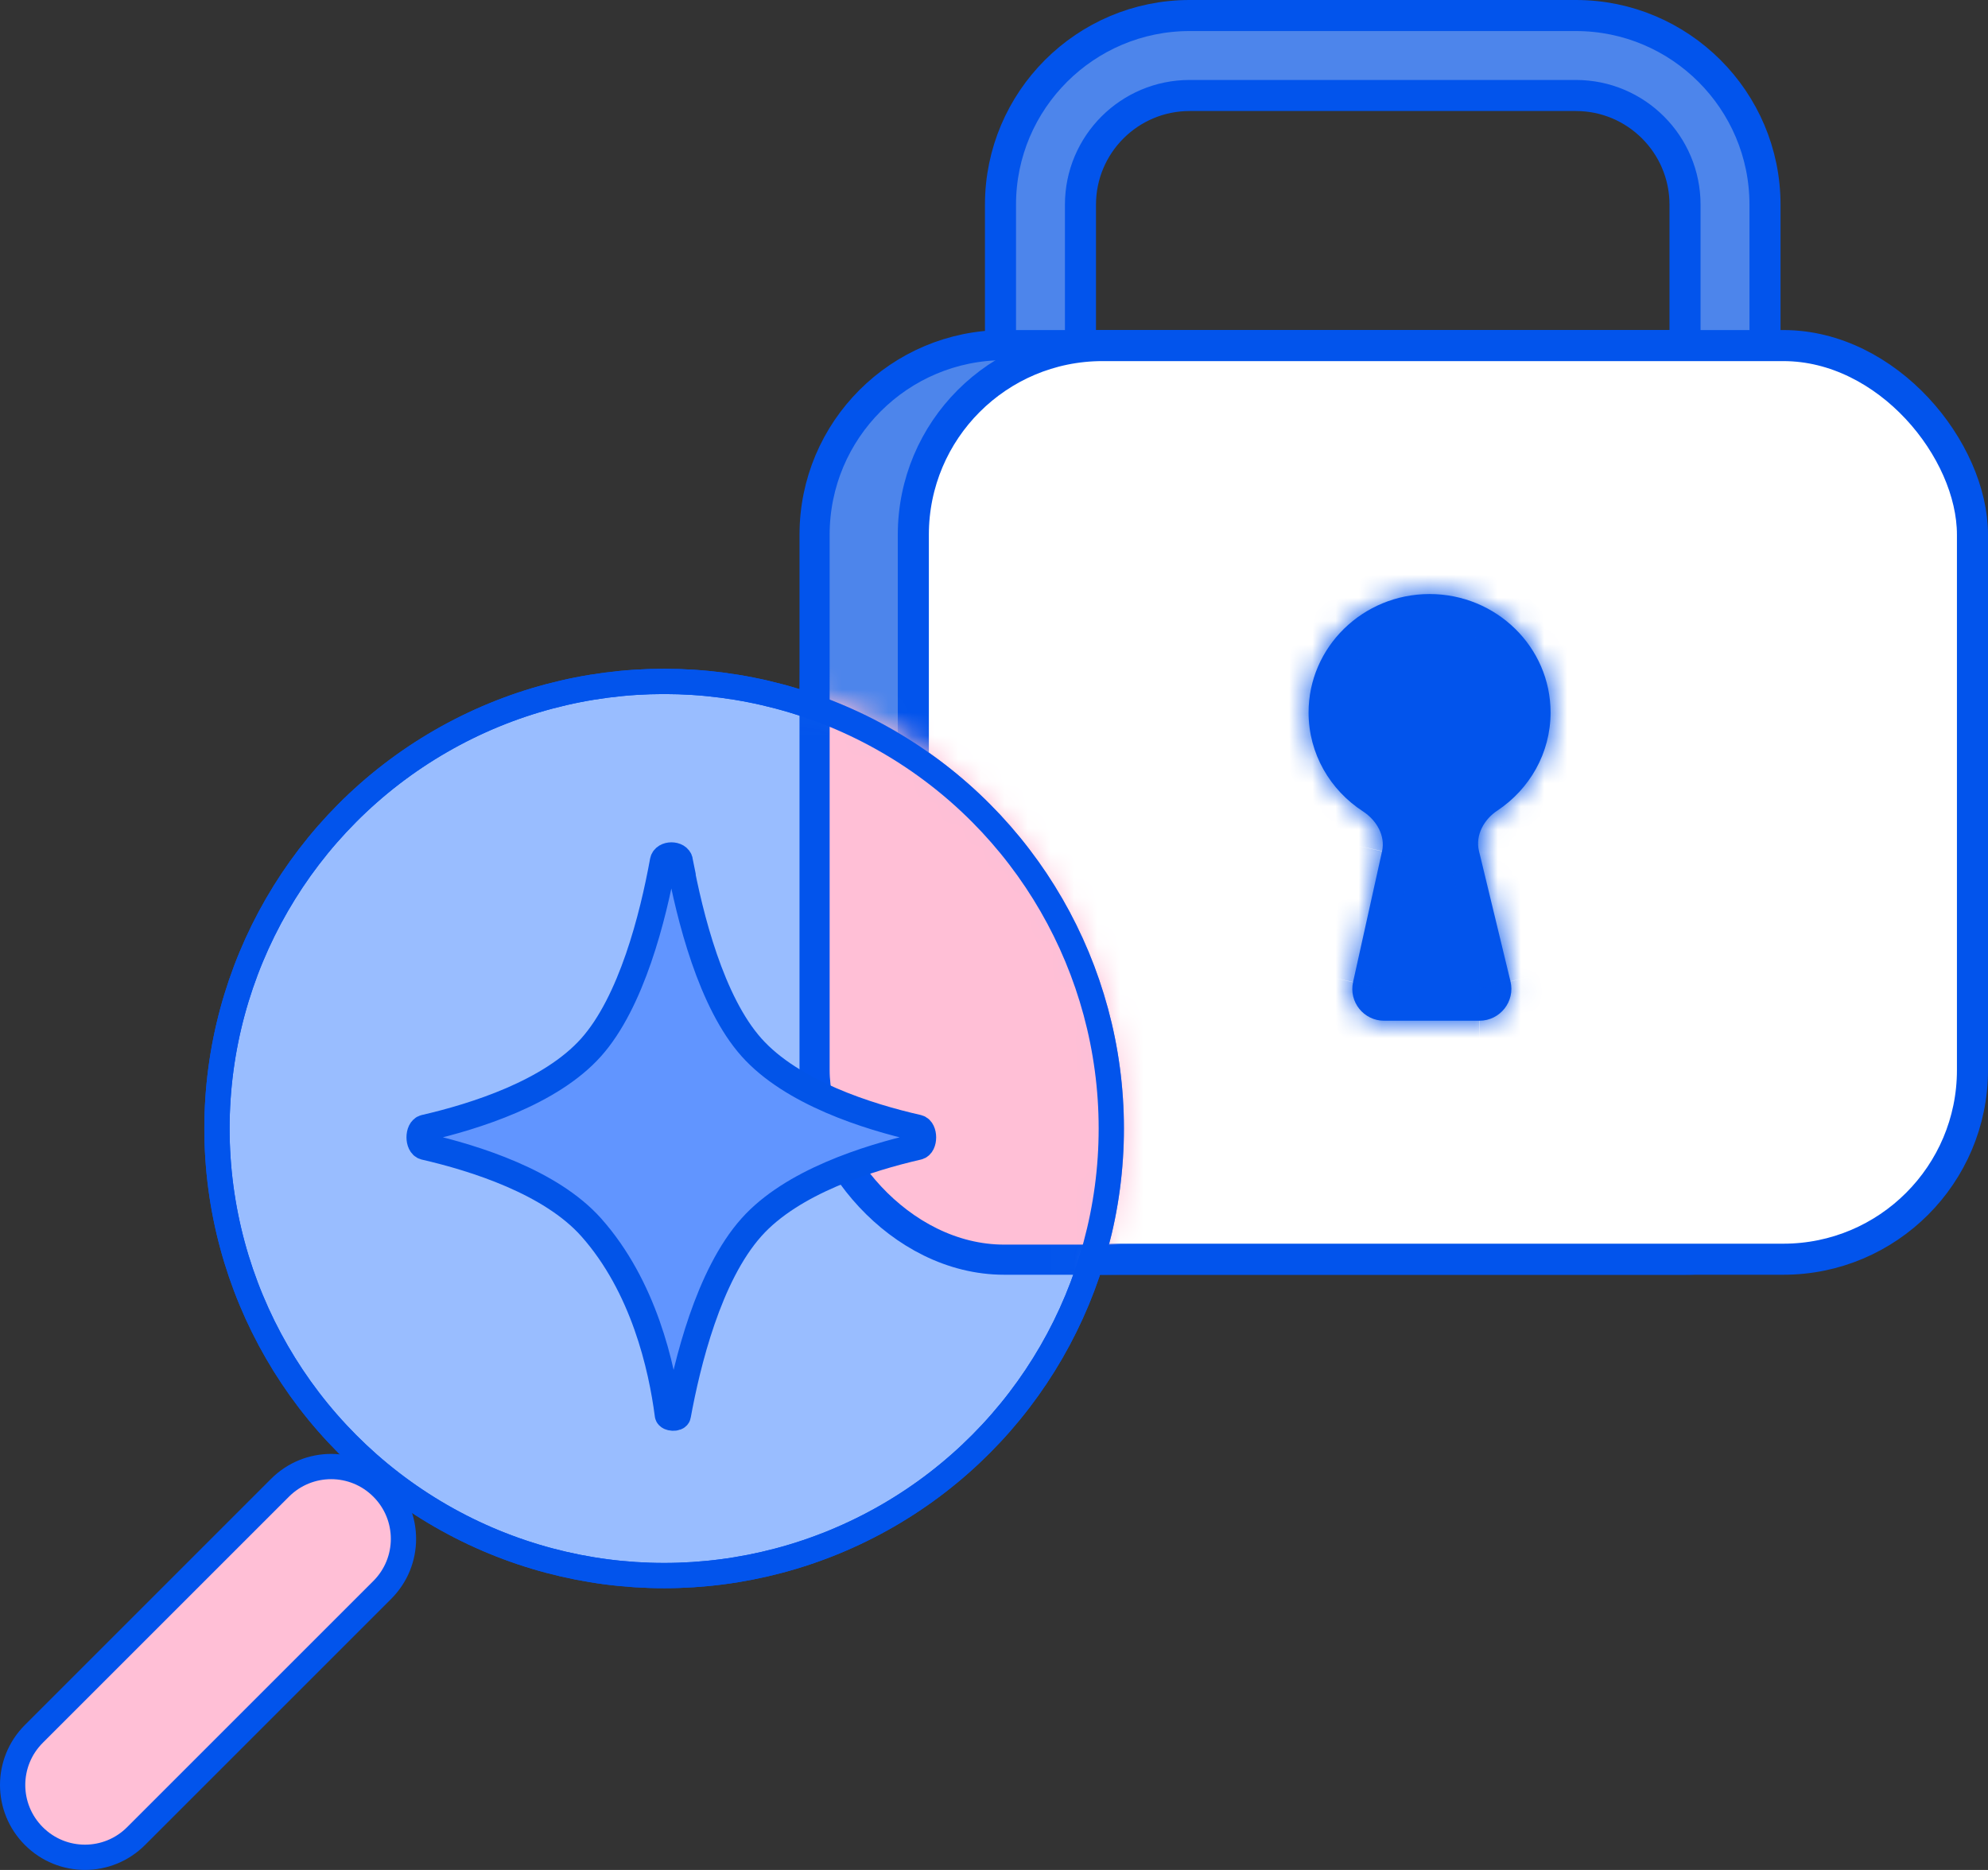
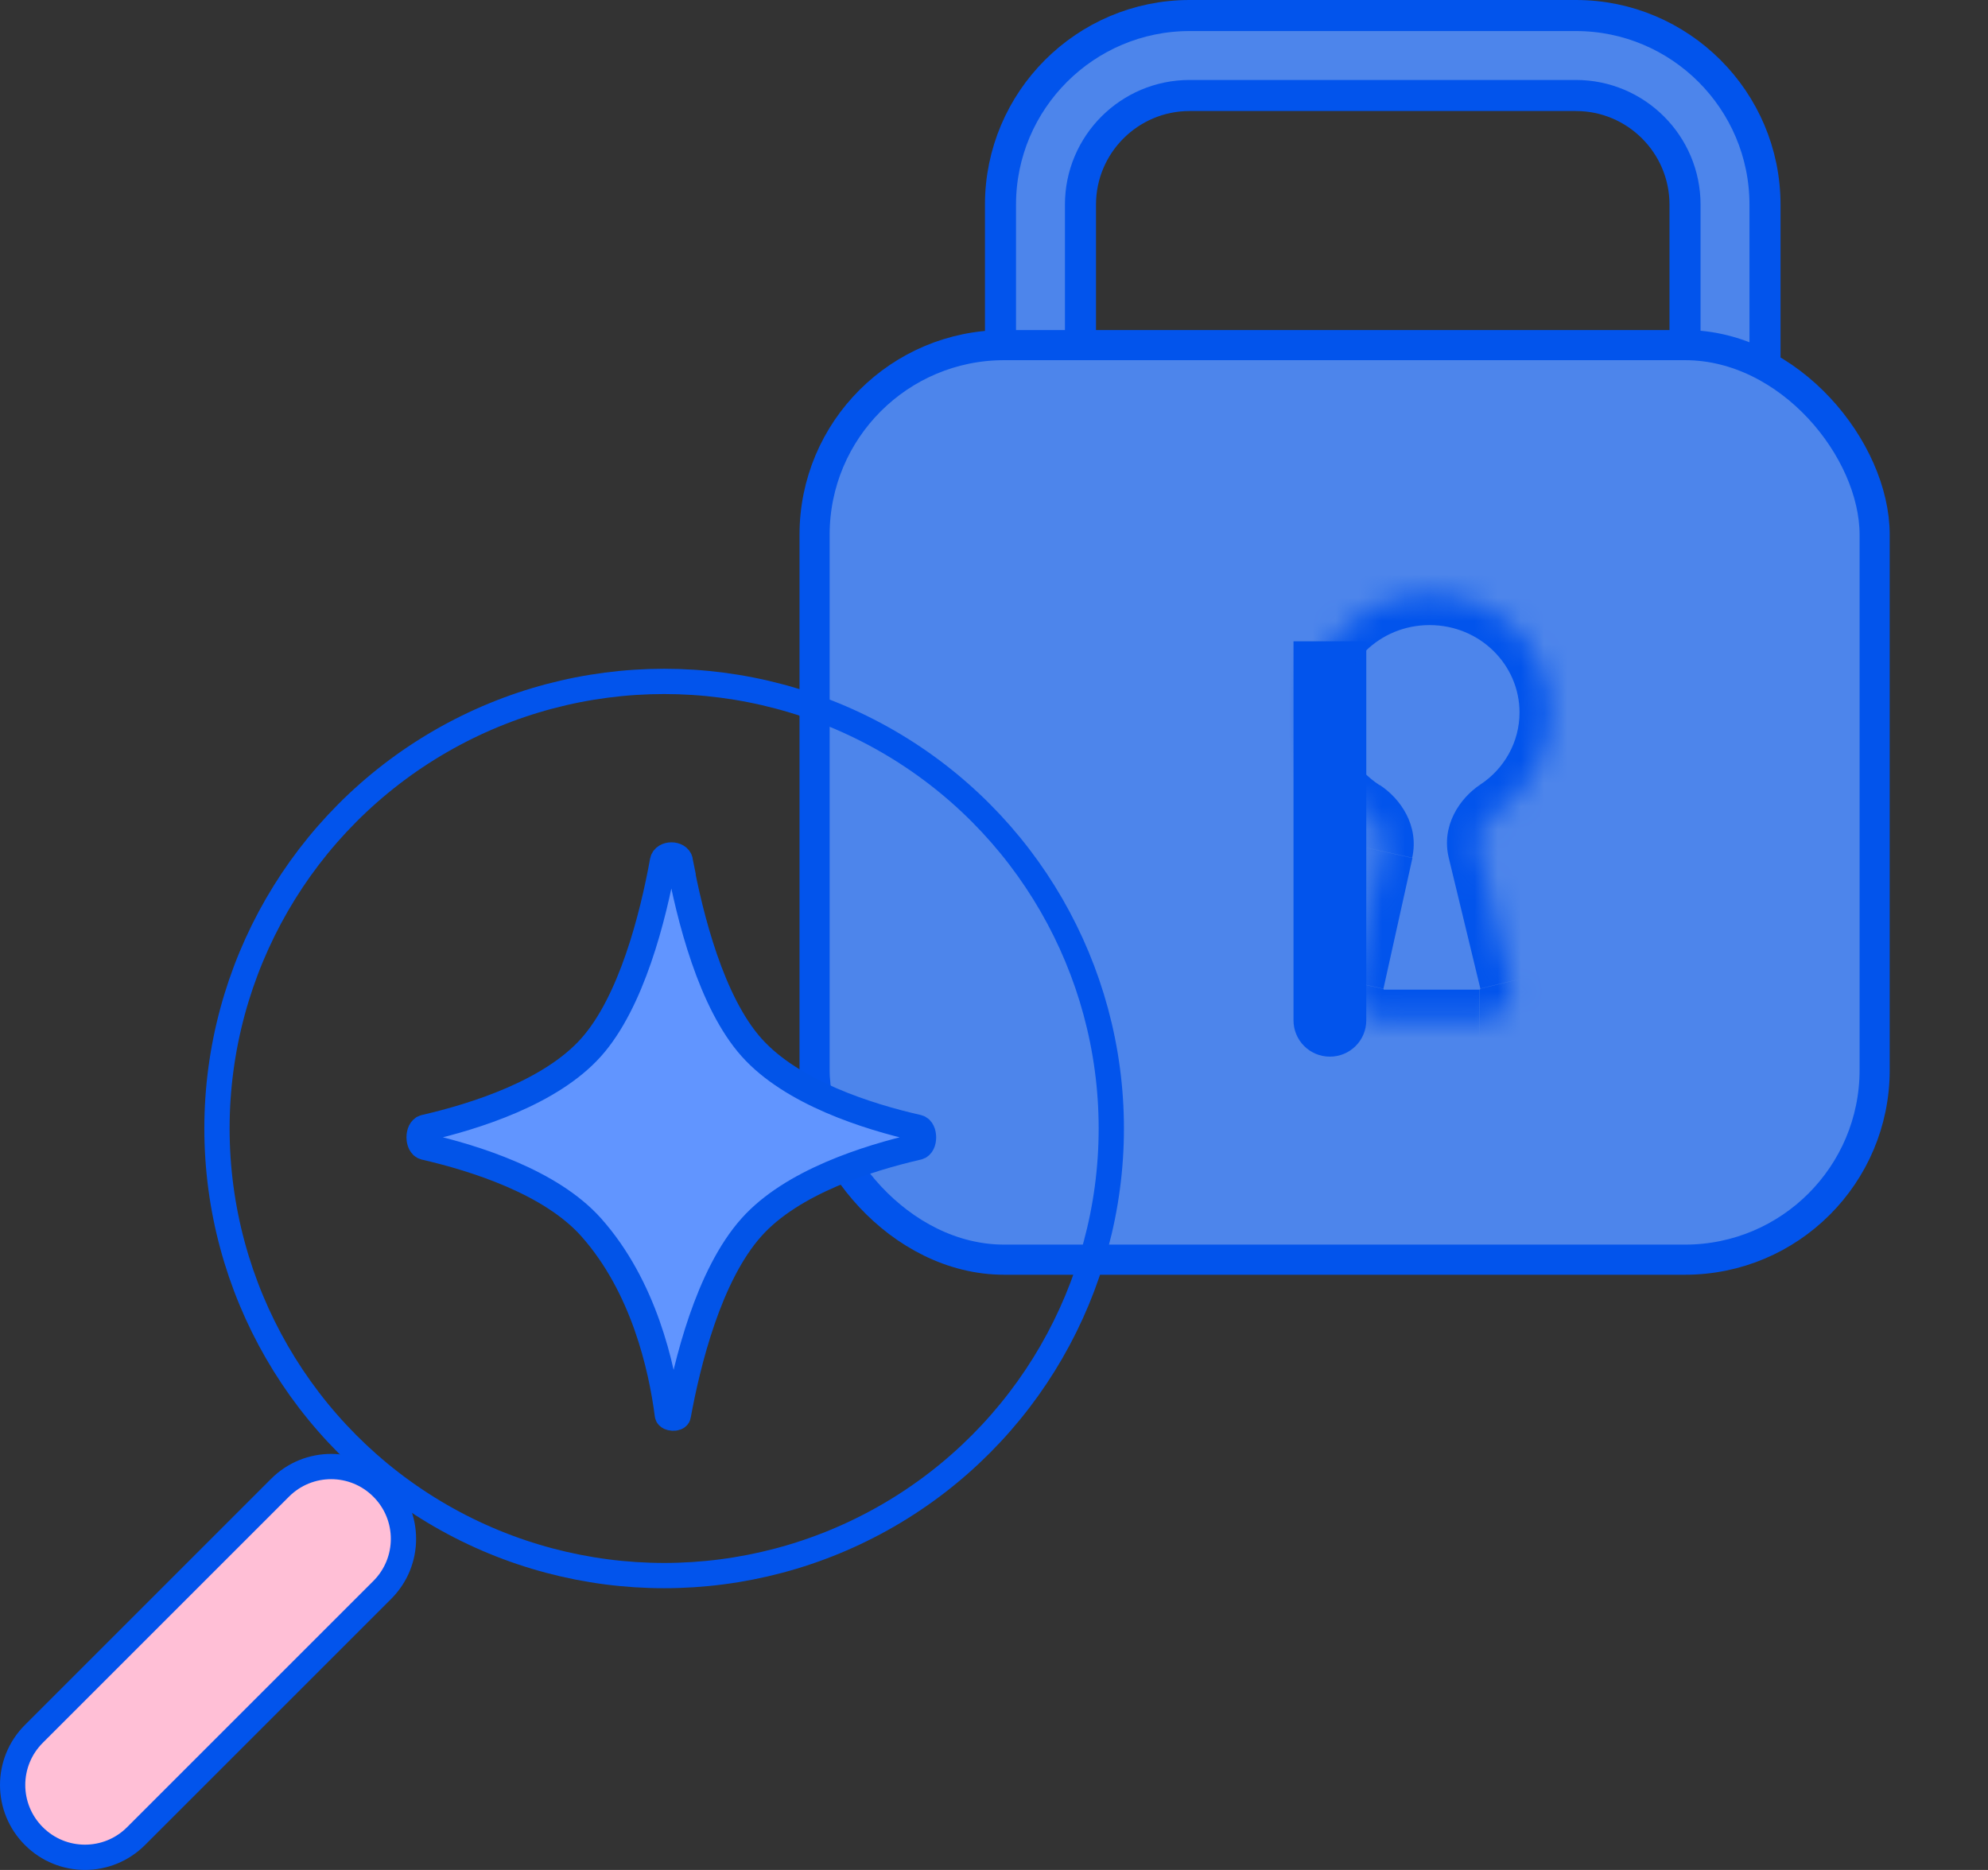
<svg xmlns="http://www.w3.org/2000/svg" id="Layer_2" data-name="Layer 2" viewBox="0 0 85.76 80.68">
  <rect x="0" y="0" width="85.76" height="80.68" fill="#333333" stroke="none" />
  <defs>
    <style>
      .cls-1 {
        mask: url(#mask);
      }

      .cls-2, .cls-3 {
        stroke-width: 1.34px;
      }

      .cls-2, .cls-3, .cls-4, .cls-5, .cls-6, .cls-7, .cls-8, .cls-9 {
        stroke: #0254ec;
      }

      .cls-2, .cls-6 {
        fill: #4d85eb;
      }

      .cls-3, .cls-10 {
        fill: #fff;
      }

      .cls-4 {
        stroke-miterlimit: 4;
        stroke-width: 1.09px;
      }

      .cls-4, .cls-5 {
        fill: #ffbfd6;
      }

      .cls-5, .cls-6 {
        stroke-width: 1.3px;
      }

      .cls-7 {
        fill: #99bdff;
      }

      .cls-7, .cls-8 {
        stroke-width: 1.09px;
      }

      .cls-11, .cls-10 {
        fill-rule: evenodd;
      }

      .cls-11, .cls-10, .cls-12 {
        stroke-width: 0px;
      }

      .cls-11, .cls-12, .cls-9 {
        fill: #0254ec;
      }

      .cls-13 {
        fill: #6195ff;
        stroke: #0254e8;
        stroke-width: 1.15px;
      }

      .cls-8 {
        fill: none;
      }

      .cls-14 {
        mask: url(#mask-1);
      }

      .cls-9 {
        stroke-width: 2.04px;
      }
    </style>
    <mask id="mask" x="55.11" y="24.29" width="13.12" height="21.1" maskUnits="userSpaceOnUse">
      <g id="path-6-inside-1_722_49291" data-name="path-6-inside-1 722 49291">
        <path class="cls-10" d="m63.8,36.71c-.16-.68.22-1.36.8-1.74,1.38-.92,2.29-2.47,2.29-4.23,0-2.82-2.34-5.11-5.22-5.11s-5.22,2.29-5.22,5.11c0,1.78.93,3.35,2.35,4.27.58.38.97,1.04.82,1.72l-1.25,5.64c-.19.86.46,1.67,1.34,1.67h4.11c.89,0,1.55-.83,1.34-1.7l-1.36-5.63Z" />
      </g>
    </mask>
    <mask id="mask-1" x="8.83" y="14.24" width="72.69" height="54.28" maskUnits="userSpaceOnUse">
      <g id="mask0_722_49291" data-name="mask0 722 49291">
-         <circle class="cls-7" cx="28.66" cy="48.69" r="19.29" />
-       </g>
+         </g>
    </mask>
  </defs>
  <g id="Layer_1-2" data-name="Layer 1">
    <path class="cls-2" d="m67.98,29.08h-16.66c-4.5,0-8.16-3.66-8.16-8.16v-12.09c0-4.5,3.66-8.16,8.16-8.16h16.66c4.5,0,8.16,3.66,8.16,8.16v12.09c0,4.5-3.66,8.16-8.16,8.16ZM51.32,4.12c-2.6,0-4.71,2.11-4.71,4.71v12.09c0,2.6,2.11,4.71,4.71,4.71h16.66c2.6,0,4.71-2.11,4.71-4.71v-12.09c0-2.6-2.11-4.71-4.71-4.71h-16.66Z" />
    <rect class="cls-6" x="35.14" y="14.89" width="45.73" height="39.46" rx="8.18" ry="8.18" />
    <path class="cls-12" d="m55.8,44.02c0,.87.7,1.57,1.57,1.57s1.57-.7,1.57-1.57h-3.14Zm0-16.35v16.35h3.14v-16.35h-3.14Z" />
-     <path class="cls-9" d="m61.62,30.74c0,2.24-1.86,4.09-4.2,4.09s-4.2-1.85-4.2-4.09,1.86-4.09,4.2-4.09,4.2,1.85,4.2,4.09Z" />
-     <rect class="cls-3" x="39.4" y="14.91" width="45.69" height="39.42" rx="8.16" ry="8.16" />
-     <path class="cls-11" d="m63.8,36.71c-.16-.68.22-1.36.8-1.74,1.38-.92,2.29-2.47,2.29-4.23,0-2.82-2.34-5.11-5.22-5.11s-5.22,2.29-5.22,5.11c0,1.78.93,3.35,2.35,4.27.58.38.97,1.04.82,1.72l-1.25,5.64c-.19.86.46,1.67,1.34,1.67h4.11c.89,0,1.55-.83,1.34-1.7l-1.36-5.63Z" />
    <g class="cls-1">
      <path class="cls-12" d="m58.79,35l-.73,1.12.73-1.12Zm6.37,7.34l1.3-.31-1.3.31Zm-1.36-5.63l-1.3.31,1.3-.31Zm1.75-5.97c0,1.28-.66,2.43-1.69,3.11l1.49,2.23c1.73-1.15,2.89-3.11,2.89-5.34h-2.68Zm-3.88-3.77c2.17,0,3.88,1.71,3.88,3.77h2.68c0-3.59-2.96-6.45-6.56-6.45v2.68Zm-3.88,3.77c0-2.06,1.71-3.77,3.88-3.77v-2.68c-3.6,0-6.56,2.86-6.56,6.45h2.68Zm1.73,3.14c-1.06-.68-1.73-1.84-1.73-3.14h-2.68c0,2.26,1.19,4.24,2.96,5.39l1.46-2.25Zm.16,8.78l1.25-5.64-2.62-.58-1.25,5.64,2.62.58Zm4.14.04h-4.11s0,2.68,0,2.68h4.11s0-2.68,0-2.68Zm-1.32-5.68l1.36,5.63,2.61-.63-1.36-5.63-2.61.63Zm-5.44,5.06c-.37,1.7.92,3.3,2.65,3.3v-2.68s0,0-.01,0c0,0,0,0,0,0,0,0,0,0-.01-.01,0,0,0-.01,0-.01,0,0,0,0,0,0,0,0,0,0,0-.01l-2.62-.58Zm1-5.95c.11.07.18.16.22.23.02.03.02.05.02.06,0,0,0,.01,0,.01l2.62.58c.31-1.39-.51-2.56-1.4-3.14l-1.46,2.25Zm5.76,9.25c1.76,0,3.05-1.64,2.64-3.35l-2.61.63s0,0,0,.01c0,0,0,0,0,0,0,0,0,0,0,.02,0,0-.01,0-.01.01,0,0,0,0,0,0,0,0,0,0-.01,0v2.68Zm.04-11.53c-.89.59-1.7,1.78-1.36,3.17l2.61-.63s0,0,0-.01c0,0,0-.03.02-.07.03-.07.11-.16.22-.24l-1.49-2.23Z" />
    </g>
-     <circle class="cls-7" cx="28.65" cy="48.69" r="19.29" />
    <path class="cls-4" d="m16.49,64.19h0c-1.22-1.22-3.19-1.22-4.41,0l-10.62,10.62c-1.22,1.22-1.22,3.19,0,4.41h0c1.22,1.22,3.19,1.22,4.41,0l10.62-10.62c1.22-1.22,1.22-3.19,0-4.41Z" />
    <g class="cls-14">
      <rect class="cls-5" x="35.14" y="14.89" width="45.73" height="39.46" rx="8.18" ry="8.18" />
    </g>
    <circle class="cls-8" cx="28.65" cy="48.69" r="19.29" />
    <path class="cls-13" d="m29.32,37.15c-.06-.31-.65-.31-.71,0-.44,2.43-1.37,6.09-3.11,8.04-1.74,1.95-5.01,2.98-7.18,3.48-.28.07-.28.73,0,.8,2.17.5,5.44,1.53,7.18,3.48,2.27,2.55,3.05,6.02,3.32,8.1.02.13.39.15.41.02.41-2.24,1.33-6.04,3.19-8.12,1.74-1.95,5.01-2.98,7.18-3.48.28-.06.28-.73,0-.8-2.17-.49-5.44-1.53-7.18-3.48-1.74-1.95-2.66-5.61-3.11-8.04Z" />
  </g>
</svg>